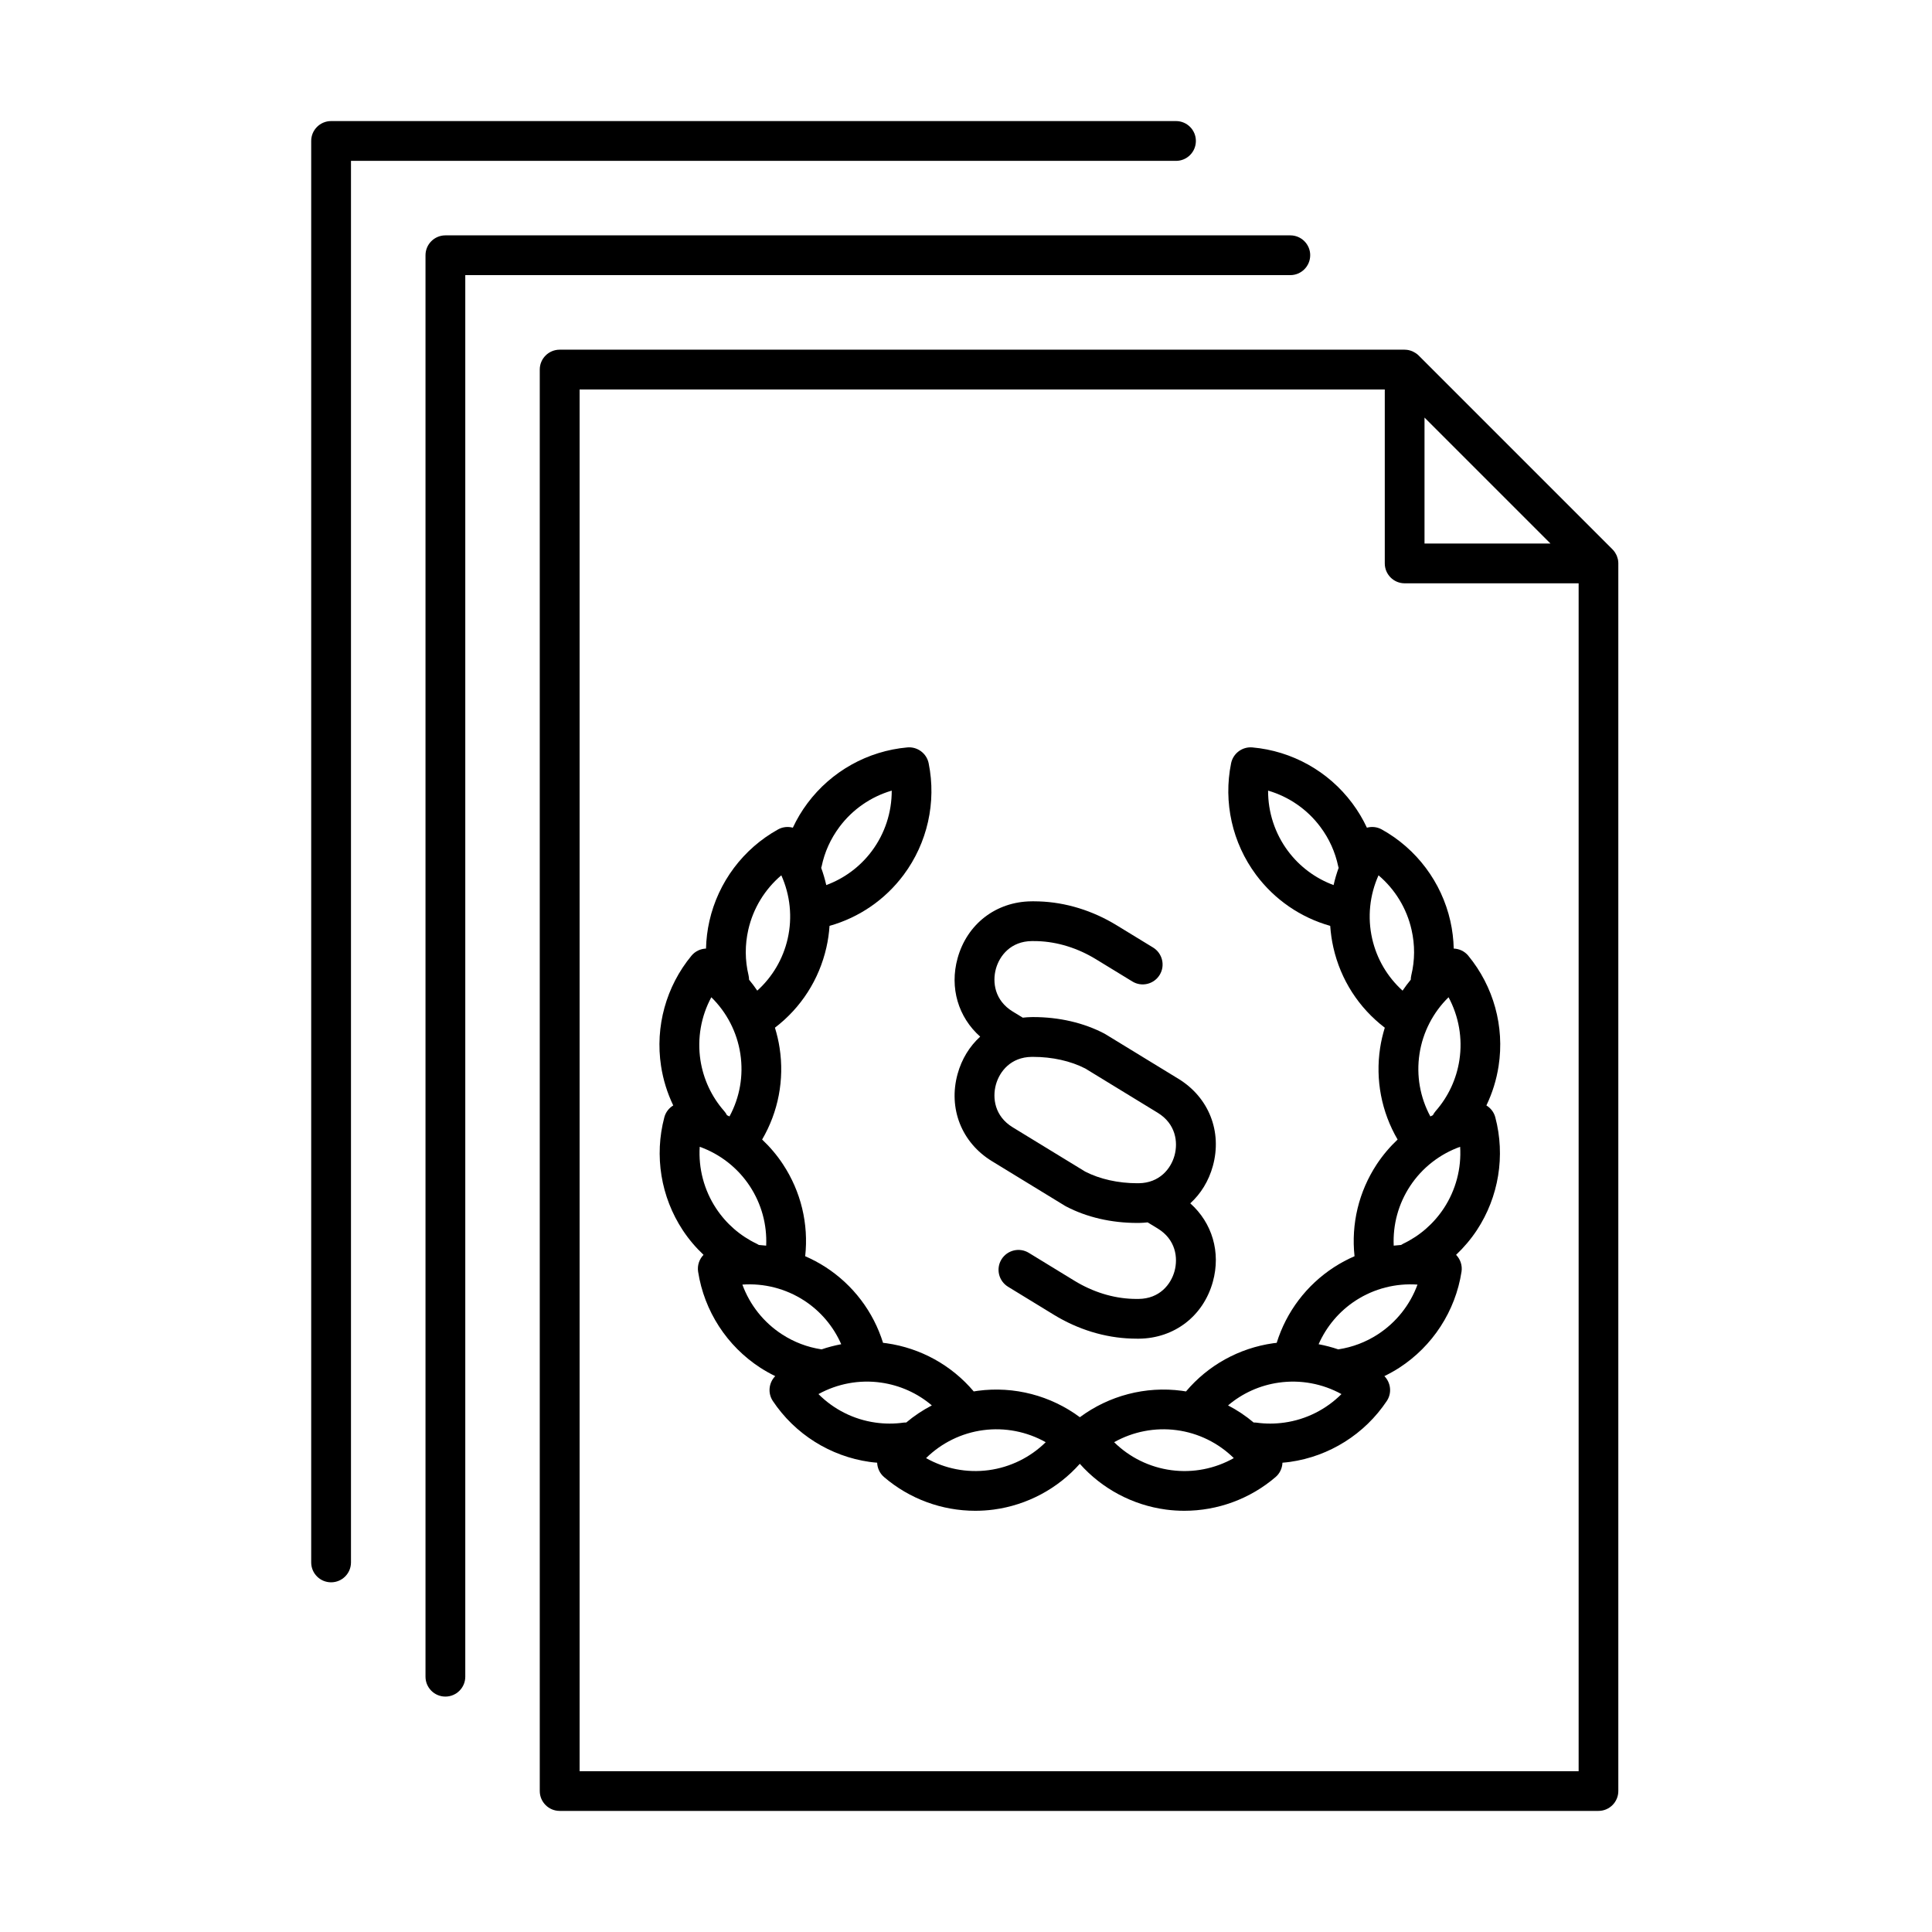
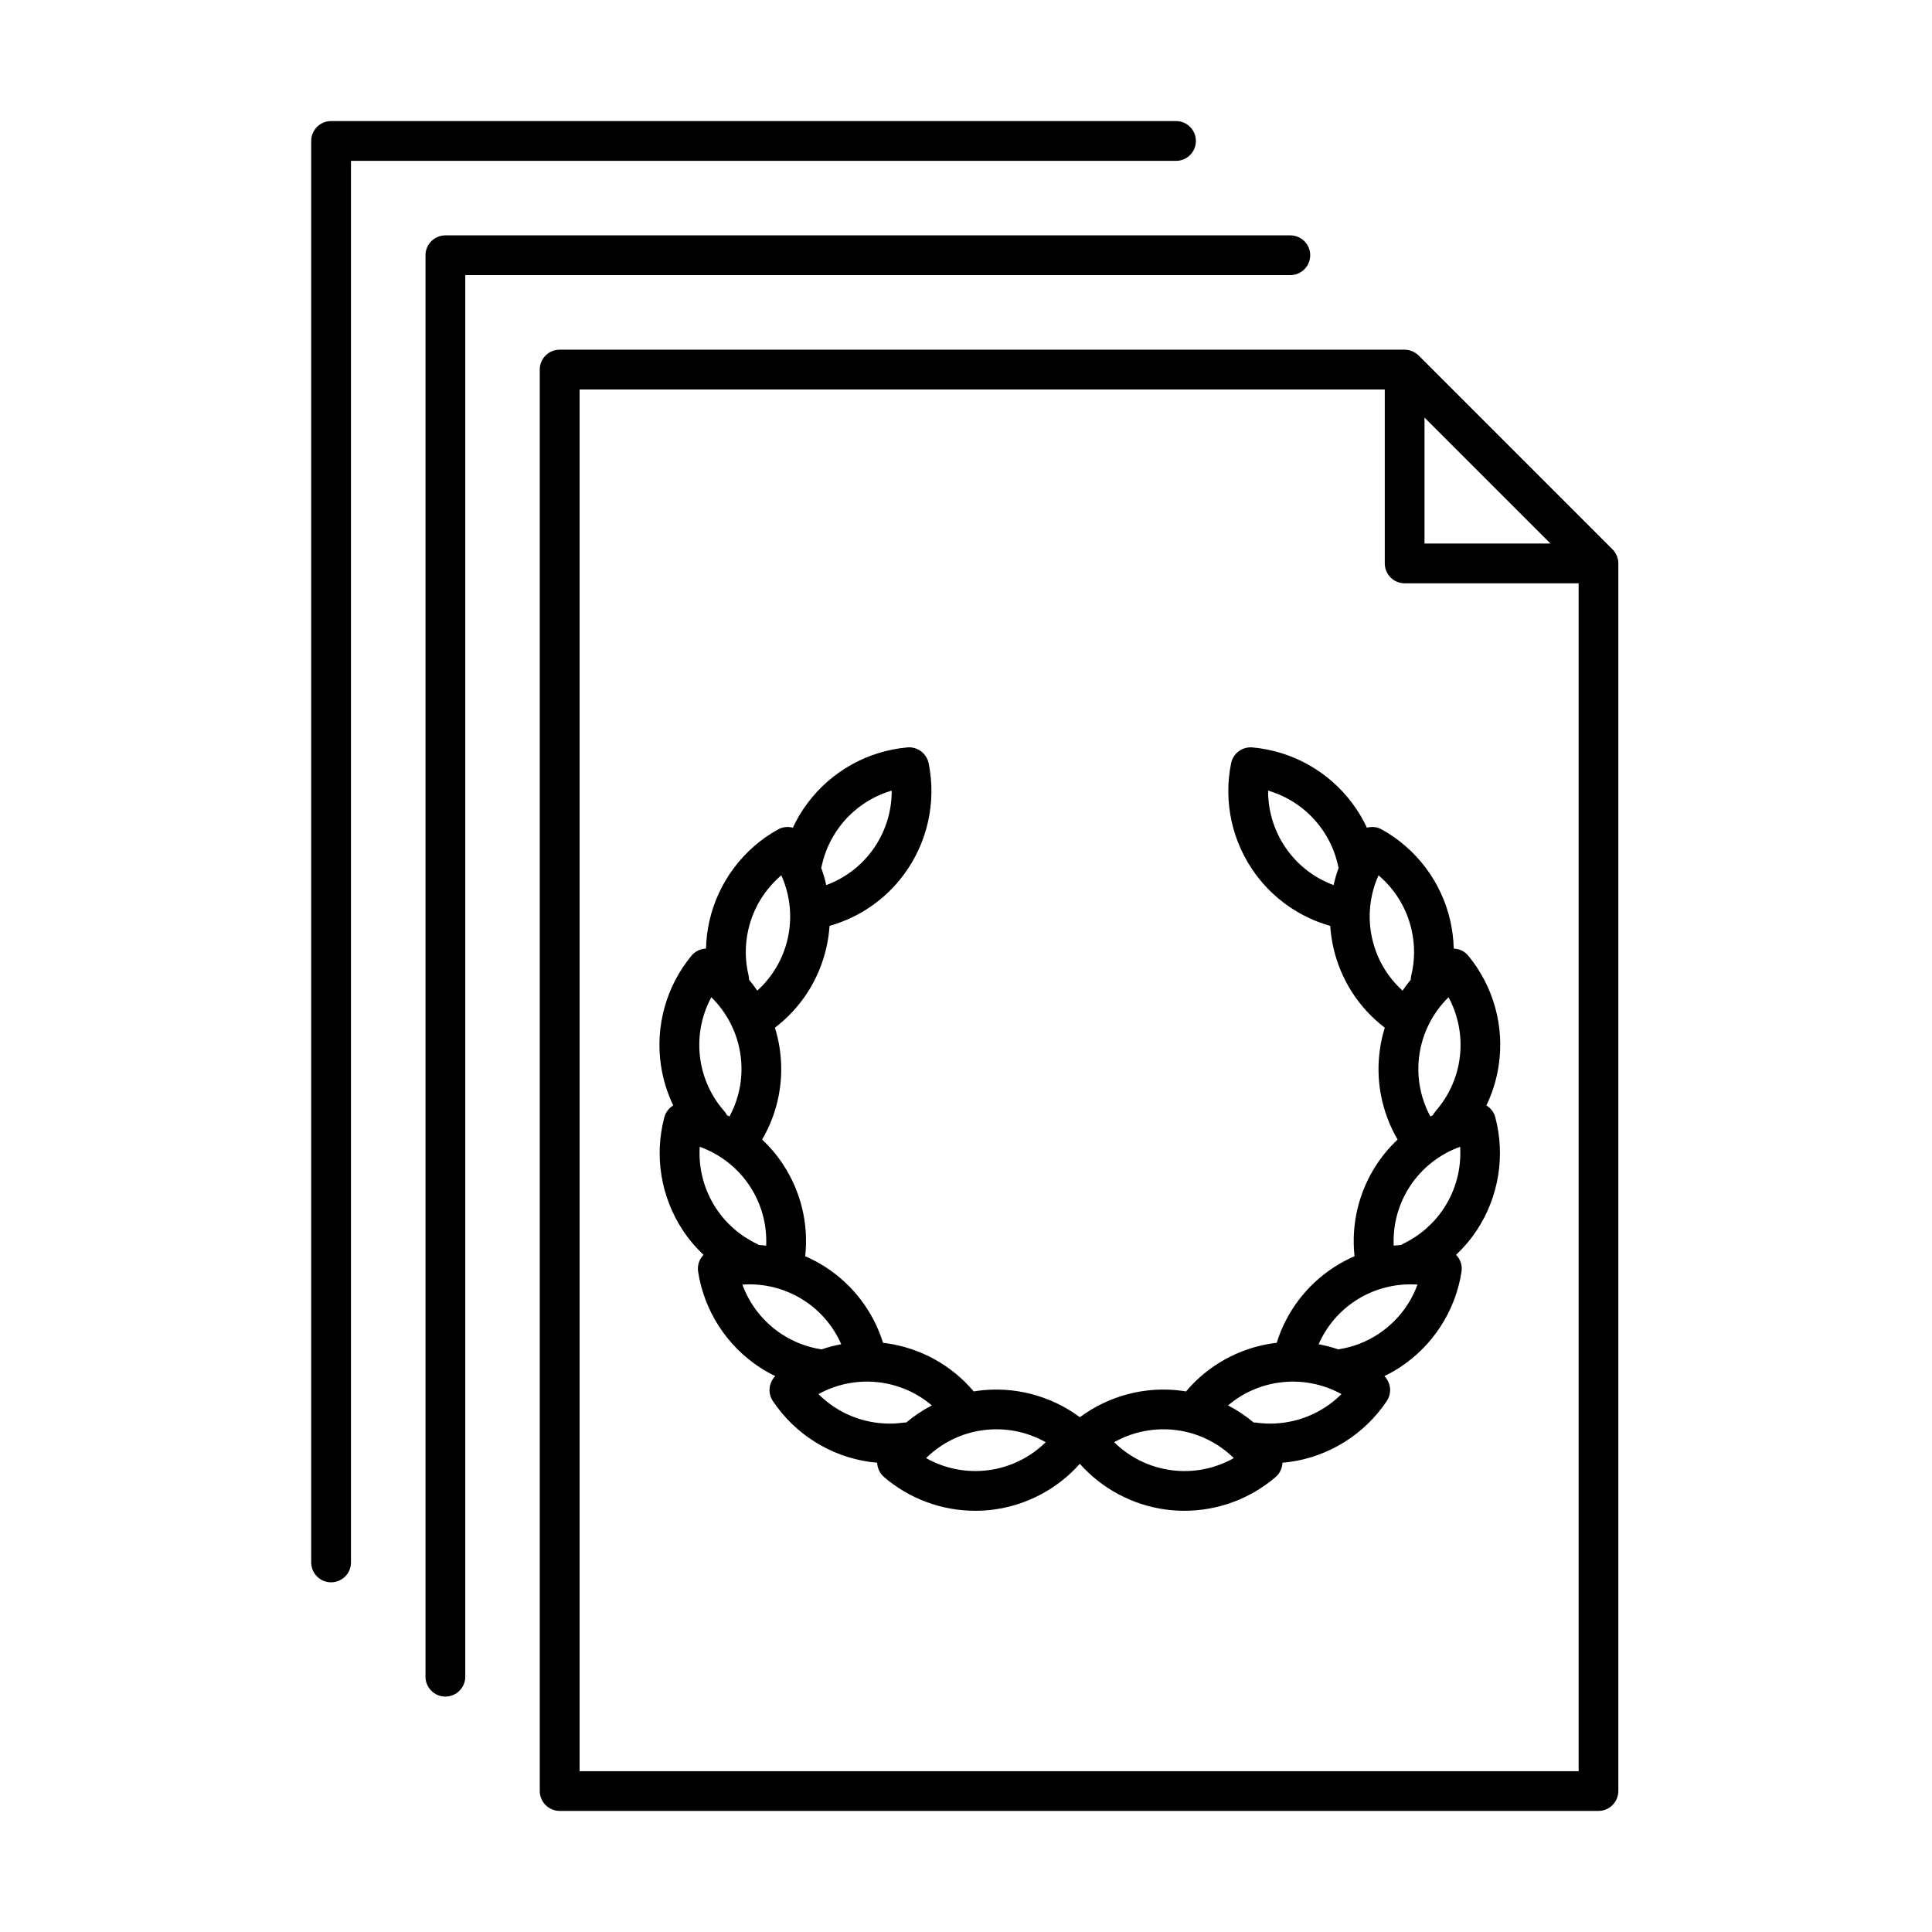
<svg xmlns="http://www.w3.org/2000/svg" fill="#000000" width="800px" height="800px" version="1.1" viewBox="144 144 512 512">
  <g>
    <path d="m572.87 293.21c-0.008-0.32-0.035-0.633-0.098-0.938-0.008-0.043-0.027-0.082-0.035-0.125-0.062-0.266-0.141-0.516-0.238-0.766-0.035-0.098-0.074-0.18-0.121-0.277-0.098-0.195-0.199-0.391-0.316-0.578-0.047-0.074-0.098-0.152-0.145-0.23-0.176-0.25-0.363-0.484-0.586-0.707l-51.371-51.375c-0.215-0.223-0.453-0.41-0.711-0.582-0.074-0.055-0.152-0.105-0.234-0.145-0.184-0.121-0.375-0.219-0.57-0.316-0.098-0.039-0.184-0.09-0.285-0.125-0.246-0.098-0.496-0.172-0.746-0.23-0.047-0.012-0.09-0.031-0.137-0.039-0.309-0.062-0.621-0.09-0.934-0.098-0.043 0-0.074-0.008-0.109-0.008h-223.92c-2.906 0-5.273 2.359-5.273 5.266v376.7c0 2.914 2.367 5.273 5.273 5.273h275.29c2.906 0 5.266-2.359 5.266-5.273v-325.33c0.004-0.027 0-0.062 0-0.098zm-51.359-38.547 33.379 33.379h-33.379zm-223.91 358.72v-366.17h213.38v46.098c0 2.91 2.359 5.273 5.273 5.273h46.102v314.8z" />
    <path d="m491.22 211.64c0-2.906-2.363-5.266-5.269-5.266h-223.92c-2.906 0-5.269 2.359-5.269 5.266v376.7c0 2.914 2.363 5.273 5.269 5.273 2.91 0 5.273-2.359 5.273-5.273v-371.43h218.65c2.898 0 5.262-2.359 5.262-5.273z" />
    <path d="m460.92 181.35c0-2.906-2.359-5.266-5.266-5.266h-223.91c-2.91 0-5.273 2.359-5.273 5.266v376.71c0 2.914 2.363 5.269 5.273 5.269 2.906 0 5.269-2.356 5.269-5.269v-371.43h218.65c2.906 0 5.258-2.359 5.258-5.273z" />
    <path d="m533.11 397.27c-0.992-1.195-2.406-1.836-3.856-1.891-0.062-2.441-0.352-4.883-0.902-7.316-2.328-10.289-8.957-19.137-18.18-24.254-1.246-0.688-2.644-0.812-3.926-0.461-1.062-2.273-2.356-4.449-3.894-6.5-6.309-8.461-15.953-13.844-26.473-14.777-2.66-0.227-5.09 1.574-5.625 4.203-2.102 10.344 0.32 21.121 6.629 29.582 4.918 6.586 11.809 11.301 19.637 13.508 0.137 1.91 0.406 3.824 0.832 5.715 1.926 8.551 6.738 16.004 13.633 21.27-0.535 1.746-0.961 3.535-1.238 5.363-1.285 8.457 0.367 16.965 4.633 24.273-2.066 1.949-3.922 4.141-5.516 6.547-4.777 7.262-6.824 15.816-5.898 24.379-1.863 0.805-3.672 1.773-5.402 2.887-7.312 4.742-12.652 11.809-15.227 20.066-0.312 0.043-0.621 0.07-0.934 0.109-9.055 1.297-17.223 5.816-23.098 12.77-0.371-0.062-0.738-0.129-1.113-0.172-9.598-1.281-19.289 1.273-27.016 7.004-7.719-5.731-17.414-8.277-27.016-7.004-0.375 0.047-0.734 0.117-1.109 0.172-5.887-6.953-14.051-11.473-23.102-12.77-0.305-0.039-0.617-0.066-0.93-0.109-2.574-8.258-7.922-15.324-15.227-20.066-1.73-1.113-3.543-2.082-5.406-2.887 0.934-8.555-1.109-17.117-5.898-24.379-1.59-2.414-3.449-4.598-5.516-6.547 4.273-7.309 5.93-15.816 4.633-24.273-0.277-1.828-0.699-3.617-1.238-5.363 6.894-5.266 11.707-12.719 13.641-21.27 0.43-1.891 0.703-3.805 0.828-5.715 7.832-2.207 14.723-6.922 19.633-13.508 6.309-8.461 8.73-19.238 6.637-29.582-0.535-2.629-2.977-4.438-5.633-4.203-10.516 0.934-20.156 6.316-26.473 14.777-1.535 2.051-2.824 4.219-3.887 6.5-1.289-0.352-2.691-0.223-3.922 0.461-9.227 5.117-15.852 13.965-18.184 24.254-0.551 2.434-0.844 4.875-0.906 7.316-1.453 0.062-2.863 0.703-3.852 1.891-6.719 8.141-9.66 18.781-8.066 29.215 0.555 3.656 1.656 7.176 3.234 10.469-1.129 0.688-1.996 1.773-2.359 3.137-2.707 10.203-0.926 21.102 4.875 29.914 1.586 2.406 3.441 4.582 5.508 6.539-1.117 1.152-1.695 2.789-1.43 4.484 1.621 10.426 7.637 19.699 16.488 25.438 1.281 0.828 2.598 1.562 3.945 2.219-1.719 1.766-2.023 4.504-0.633 6.594 5.856 8.777 15.211 14.66 25.652 16.141 0.668 0.098 1.328 0.152 1.992 0.211 0.059 1.418 0.672 2.809 1.82 3.797 6.766 5.809 15.367 8.945 24.18 8.945 1.621 0 3.258-0.105 4.879-0.32 8.859-1.184 16.957-5.527 22.828-12.129 5.875 6.602 13.973 10.945 22.828 12.129 1.617 0.215 3.254 0.32 4.875 0.32 8.816 0 17.414-3.137 24.184-8.945 1.152-0.988 1.758-2.379 1.816-3.797 0.668-0.059 1.332-0.117 1.992-0.211 10.457-1.48 19.805-7.371 25.656-16.141 1.395-2.09 1.09-4.828-0.637-6.594 1.352-0.664 2.672-1.391 3.953-2.219 8.852-5.738 14.871-15.012 16.488-25.438 0.266-1.691-0.32-3.332-1.438-4.484 2.066-1.957 3.922-4.141 5.508-6.539 5.801-8.812 7.582-19.711 4.883-29.914-0.363-1.363-1.238-2.457-2.359-3.137 1.582-3.293 2.68-6.812 3.238-10.469 1.613-10.434-1.332-21.074-8.043-29.215zm-47.777-27.73c-3.469-4.652-5.301-10.285-5.277-16.02 5.492 1.602 10.383 4.961 13.855 9.621 2.352 3.144 3.934 6.664 4.731 10.469 0.027 0.137 0.082 0.25 0.113 0.375-0.547 1.496-0.992 3.023-1.34 4.57-4.785-1.77-8.98-4.863-12.082-9.016zm22.305 23.211c-1.285-5.668-0.664-11.559 1.684-16.785 4.367 3.703 7.473 8.75 8.75 14.422 0.918 4.027 0.898 8.086-0.062 12.059-0.098 0.395-0.137 0.785-0.145 1.184-0.766 0.93-1.496 1.898-2.172 2.898-4.012-3.637-6.836-8.395-8.055-13.777zm12.543 30.535c0.875-5.738 3.609-11.004 7.699-15.004 2.711 5.043 3.754 10.871 2.879 16.621-0.77 5.059-2.957 9.738-6.309 13.551-0.297 0.34-0.527 0.711-0.723 1.086-0.223 0.109-0.445 0.215-0.668 0.324-2.727-5.047-3.754-10.828-2.879-16.578zm-153.72-60.145c3.477-4.66 8.363-8.012 13.855-9.621 0.023 5.727-1.801 11.367-5.277 16.02-3.098 4.152-7.297 7.246-12.07 9.016-0.359-1.551-0.797-3.074-1.348-4.57 0.035-0.133 0.09-0.238 0.117-0.375 0.785-3.805 2.379-7.32 4.723-10.469zm-24.156 27.246c1.289-5.672 4.383-10.719 8.75-14.422 2.352 5.227 2.977 11.117 1.691 16.785-1.219 5.375-4.047 10.141-8.062 13.777-0.68-1-1.402-1.969-2.176-2.898-0.008-0.398-0.043-0.789-0.141-1.184-0.953-3.973-0.973-8.027-0.062-12.059zm-9.797 17.895c4.09 4 6.82 9.266 7.691 15.004 0.875 5.75-0.148 11.531-2.875 16.578-0.223-0.109-0.445-0.215-0.672-0.324-0.188-0.383-0.426-0.746-0.727-1.086-3.359-3.812-5.543-8.5-6.312-13.551-0.863-5.75 0.172-11.586 2.894-16.621zm-3.078 39.625c5.383 1.926 10.074 5.562 13.266 10.414 3.109 4.727 4.598 10.223 4.348 15.785-0.656-0.074-1.301-0.137-1.949-0.18-0.18-0.117-0.367-0.23-0.57-0.328-4.367-2.078-8.09-5.32-10.766-9.387-3.191-4.856-4.688-10.594-4.328-16.305zm11.309 36.523c5.707-0.402 11.453 1.043 16.332 4.199 4.406 2.852 7.793 6.887 9.863 11.602-1.773 0.336-3.519 0.785-5.223 1.371-0.008-0.008-0.02-0.016-0.035-0.016-3.723-0.57-7.227-1.898-10.426-3.969-4.875-3.16-8.555-7.82-10.512-13.188zm20.16 29.016c5.016-2.762 10.836-3.867 16.59-3.043 5.019 0.715 9.664 2.816 13.457 6.043-2.422 1.258-4.695 2.773-6.789 4.535-0.234 0-0.473-0.008-0.723 0.027-2.461 0.348-4.965 0.34-7.457-0.016-5.758-0.812-11.039-3.496-15.078-7.547zm45.078 20.164c-5.754 0.766-11.574-0.387-16.562-3.199 4.082-4.012 9.391-6.648 15.148-7.406 5.758-0.766 11.574 0.391 16.562 3.191-4.078 4.019-9.391 6.648-15.148 7.414zm48.43 0c-5.762-0.766-11.074-3.394-15.148-7.414 4.984-2.801 10.801-3.957 16.562-3.191 5.758 0.758 11.07 3.394 15.148 7.406-4.988 2.816-10.805 3.973-16.562 3.199zm29.996-12.617c-2.481 0.355-4.992 0.363-7.449 0.016-0.242-0.035-0.484-0.027-0.719-0.027-2.09-1.762-4.371-3.285-6.789-4.535 3.789-3.227 8.438-5.336 13.465-6.043 5.746-0.816 11.574 0.281 16.59 3.043-4.055 4.051-9.336 6.734-15.098 7.547zm24.73-23.375c-3.195 2.07-6.707 3.398-10.426 3.969-0.016 0-0.031 0.008-0.039 0.016-1.703-0.586-3.449-1.035-5.223-1.371 2.082-4.715 5.469-8.75 9.863-11.602 4.875-3.156 10.621-4.602 16.34-4.199-1.961 5.367-5.641 10.027-10.516 13.188zm17.492-33.406c-2.68 4.066-6.402 7.309-10.77 9.387-0.195 0.098-0.387 0.211-0.562 0.328-0.652 0.043-1.305 0.113-1.945 0.18-0.25-5.562 1.23-11.059 4.34-15.785 3.191-4.852 7.879-8.488 13.262-10.414 0.363 5.711-1.133 11.449-4.324 16.305z" />
-     <path d="m397.77 428.62c-2.512 9.117 1.055 18.184 9.109 23.105l19.367 11.84c0.102 0.062 0.199 0.125 0.312 0.172 5.445 2.848 11.953 4.356 18.82 4.356h0.484c0.773-0.008 1.531-0.078 2.277-0.152l2.672 1.629c4.777 2.918 5.422 7.754 4.449 11.312-0.965 3.516-3.973 7.293-9.508 7.348l-0.375 0.004c-0.391 0-0.766-0.004-1.148-0.02-5.277-0.168-10.621-1.828-15.461-4.785l-12.129-7.414c-2.477-1.516-5.719-0.73-7.242 1.746-1.523 2.484-0.73 5.723 1.746 7.242l12.121 7.414c6.398 3.914 13.523 6.098 20.625 6.32 0.484 0.02 0.996 0.027 1.488 0.027h0.484c9.383-0.102 17.055-6.023 19.559-15.086 2.164-7.832-0.188-15.613-5.984-20.781 2.793-2.539 4.887-5.914 5.984-9.891 2.512-9.117-1.062-18.18-9.117-23.105l-19.371-11.84c-0.098-0.062-0.195-0.125-0.297-0.168-5.453-2.852-11.973-4.359-18.828-4.359l-0.488 0.008c-0.773 0.008-1.531 0.07-2.273 0.152l-2.672-1.629c-4.777-2.926-5.426-7.762-4.449-11.316 0.973-3.519 3.969-7.293 9.504-7.352h0.379c0.387 0 0.766 0.008 1.145 0.016 5.281 0.172 10.621 1.828 15.469 4.785l9.664 5.906c2.477 1.523 5.715 0.734 7.238-1.746 1.523-2.477 0.73-5.727-1.742-7.25l-9.664-5.902c-6.391-3.91-13.52-6.094-20.613-6.324-0.496-0.016-0.996-0.027-1.496-0.027l-0.488 0.008c-9.383 0.102-17.047 6.016-19.551 15.078-2.164 7.832 0.18 15.621 5.988 20.781-2.797 2.555-4.891 5.922-5.988 9.898zm53.043 10.281c4.777 2.922 5.422 7.762 4.449 11.316-0.965 3.512-3.973 7.289-9.508 7.352h-0.375c-5.035 0-9.926-1.094-13.793-3.082l-19.211-11.742c-4.777-2.918-5.426-7.754-4.449-11.309 0.973-3.519 3.969-7.297 9.504-7.352h0.379c5.035 0 9.922 1.086 13.789 3.074z" />
  </g>
</svg>